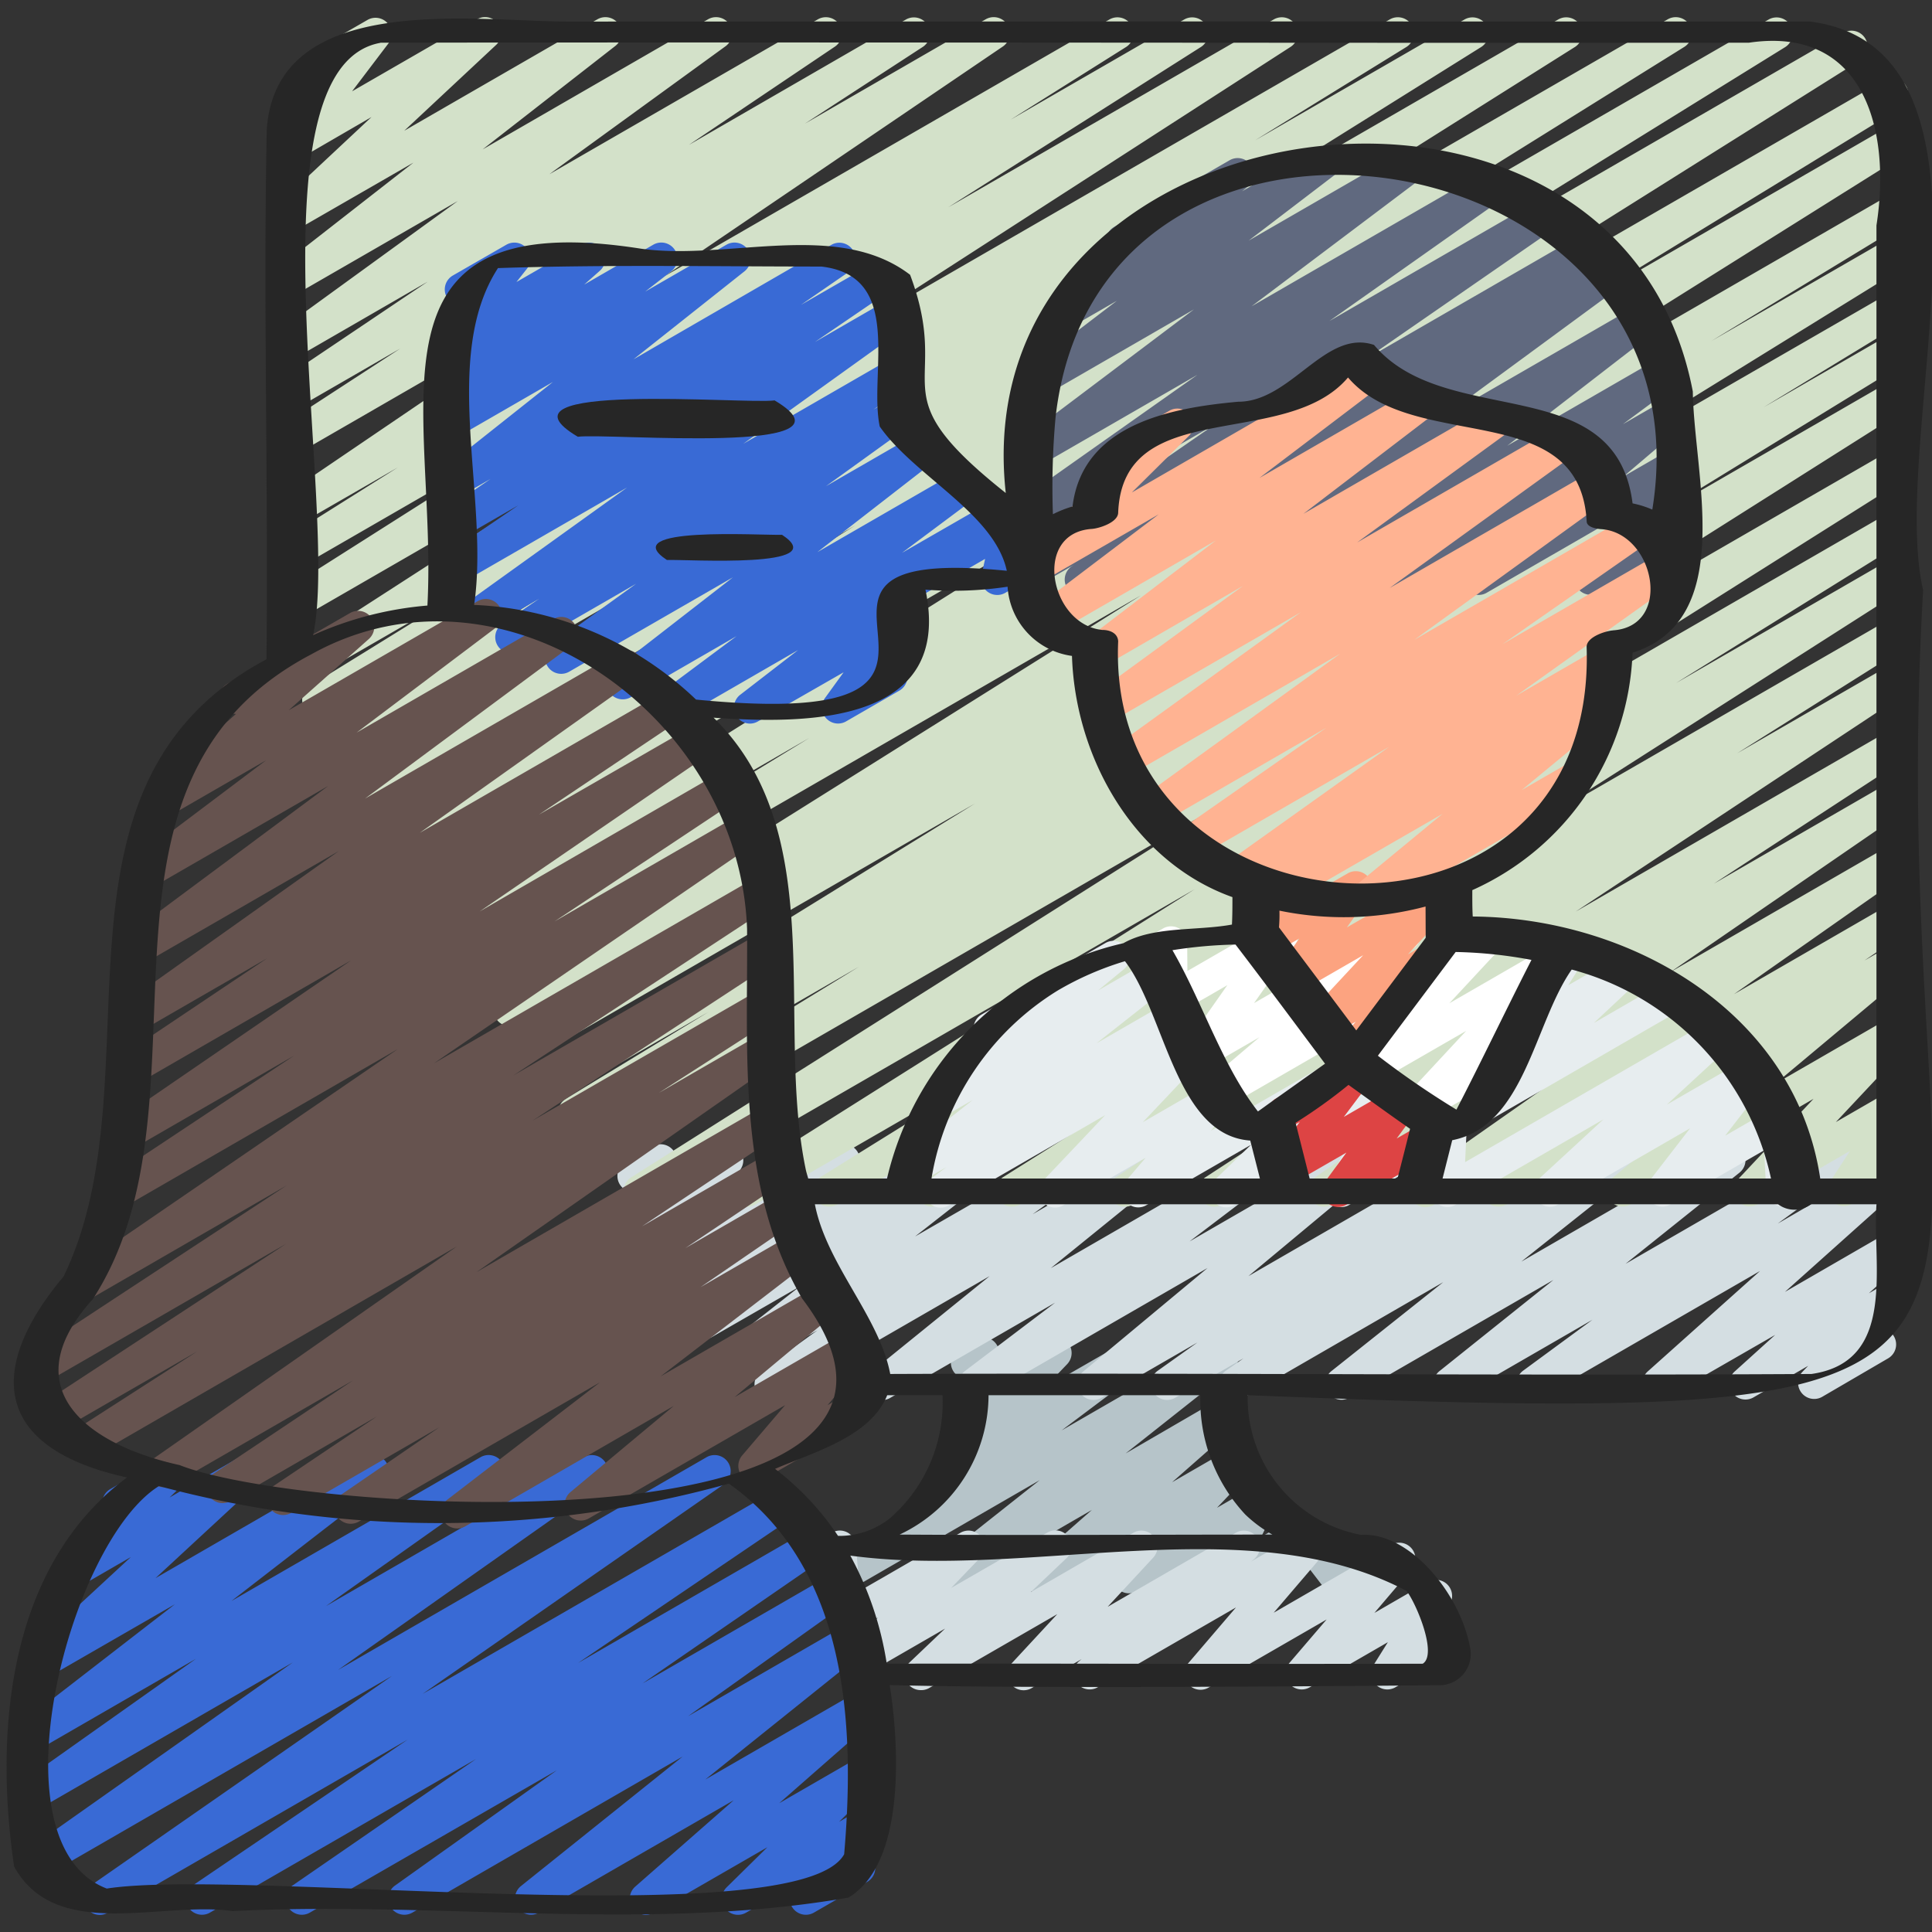
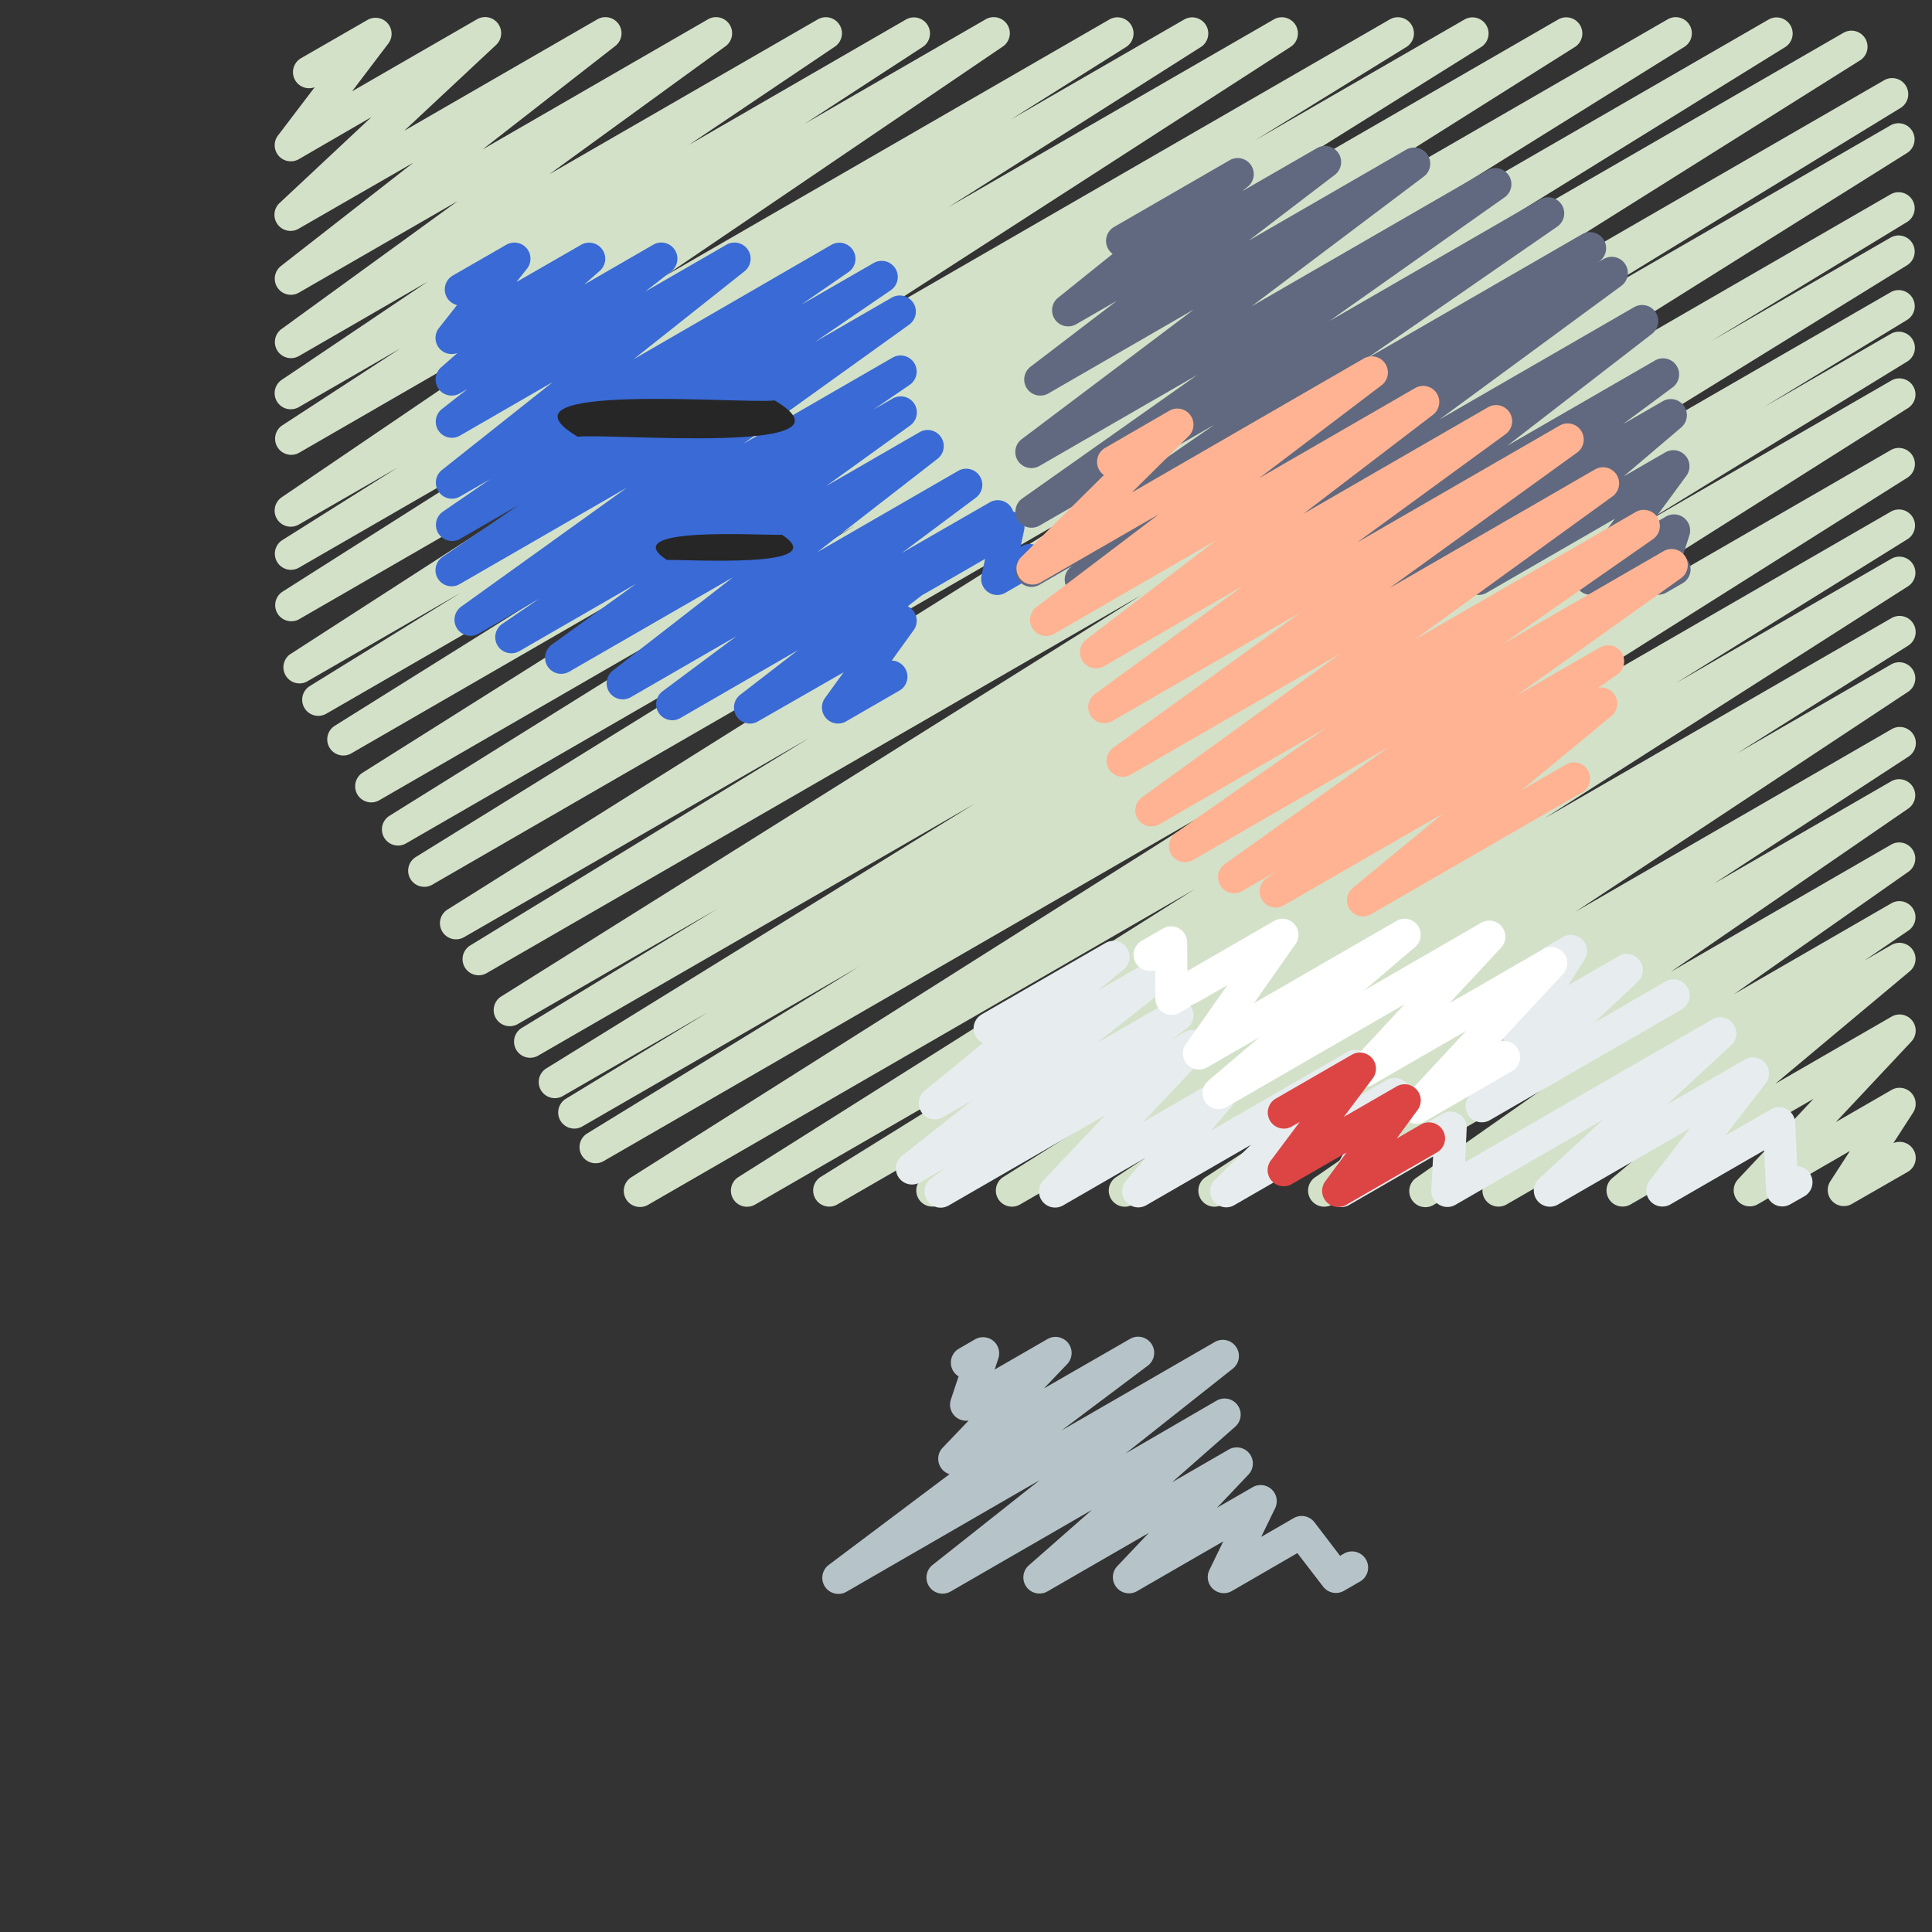
<svg xmlns="http://www.w3.org/2000/svg" version="1.1" width="512" height="512" x="0" y="0" viewBox="0 0 60 60" style="enable-background:new 0 0 512 512" xml:space="preserve" class="">
  <rect x="0" y="0" width="60" height="60" fill="#333333" stroke="none" />
  <g>
    <path fill="#b6c4c9" d="M26.037 49.5a.5.5 0 0 1-.3-.9l3.751-2.818a.5.5 0 0 1-.212-.823l.807-.843a.506.506 0 0 1-.394-.106.5.5 0 0 1-.159-.545l.24-.721a.49.49 0 0 1-.173-.177.5.5 0 0 1 .183-.683l.5-.29a.505.505 0 0 1 .566.046.5.5 0 0 1 .159.545l-.115.347 1.64-.946a.5.5 0 0 1 .612.778l-.724.756 2.682-1.543a.5.5 0 0 1 .55.832l-2.68 2.013 4.754-2.744a.5.5 0 0 1 .664.151.5.5 0 0 1-.1.674l-3.329 2.634 2.82-1.637a.5.5 0 0 1 .58.809L36.4 46.032l1.763-1.017a.5.5 0 0 1 .612.776l-.98 1.034 1.106-.638a.5.5 0 0 1 .7.651l-.433.891 1.007-.582a.5.5 0 0 1 .647.129l.795 1.042.121-.07a.5.5 0 1 1 .5.867l-.5.289a.5.5 0 0 1-.647-.13l-.8-1.041-2.033 1.177a.5.5 0 0 1-.7-.651l.432-.891-2.68 1.548a.5.5 0 0 1-.613-.776l.981-1.035-3.145 1.816a.5.5 0 0 1-.58-.809l1.957-1.72-4.39 2.535a.5.5 0 0 1-.561-.824l3.33-2.636-6 3.466a.491.491 0 0 1-.252.067z" opacity="1" data-original="#b6c4c9" />
-     <path fill="#d4dee2" d="M28.594 52.488a.5.5 0 0 1-.344-.863l1.1-1.047-2.374 1.37a.5.5 0 0 1-.61-.779l.9-.938-.748.432a.5.5 0 0 1-.481.011.5.5 0 0 1-.267-.4l-.124-1.46a.509.509 0 0 1-.489-.248.5.5 0 0 1 .183-.682l.492-.284a.5.5 0 0 1 .748.39l.12 1.416 3.13-1.806a.5.5 0 0 1 .61.779l-.9.936 2.978-1.715a.5.5 0 0 1 .593.8l-1.1 1.045L35.2 47.6a.5.5 0 0 1 .616.772L34.4 49.9l3.981-2.3a.5.5 0 0 1 .567.819l-.094.076 1.553-.9a.5.5 0 0 1 .63.757l-1.481 1.732 3.65-2.107a.5.5 0 0 1 .631.757l-1.154 1.356 1.663-.96a.5.5 0 0 1 .673.7l-.439.7.131-.075a.5.5 0 1 1 .5.865l-1.875 1.08a.5.5 0 0 1-.673-.7l.438-.7-2.425 1.4a.5.5 0 0 1-.631-.757l1.155-1.349-3.667 2.116a.5.5 0 0 1-.63-.758l1.482-1.732-4.322 2.494a.5.5 0 0 1-.563-.814l.09-.074-1.552.9a.5.5 0 0 1-.617-.772l1.414-1.526-3.987 2.3a.489.489 0 0 1-.254.06zM23.926 43.483a.5.5 0 0 1-.293-.9l1.756-1.271-2.521 1.455a.5.5 0 0 1-.559-.825l2.52-1.983-2.729 1.569a.5.5 0 0 1-.556-.828l.674-.521-.7.407a.5.5 0 0 1-.571-.816l.491-.411-.5.29a.5.5 0 0 1-.68-.688l.918-1.539-1.2.689a.5.5 0 0 1-.7-.648l.227-.472a.5.5 0 0 1-.083-.9l.848-.489a.5.5 0 0 1 .7.648l-.092.192 1.458-.841a.5.5 0 0 1 .68.688l-.914 1.535 3.86-2.228a.5.5 0 0 1 .57.816l-.492.411L28.16 35.6a.5.5 0 0 1 .556.828l-.672.518L30.38 35.6a.5.5 0 0 1 .559.825L28.418 38.4l4.865-2.8a.5.5 0 0 1 .543.838l-1.758 1.272 3.659-2.111a.5.5 0 0 1 .564.821l-3.656 2.963 6.555-3.785a.5.5 0 0 1 .552.831l-2.8 2.125 5.123-2.957a.5.5 0 0 1 .57.816l-3.864 3.218 6.988-4.034a.5.5 0 0 1 .54.84l-1.232.877 2.977-1.718a.5.5 0 0 1 .537.842l-.55.384 2.126-1.226a.5.5 0 0 1 .562.824l-3.473 2.761 6.212-3.586a.5.5 0 0 1 .563.823l-3.538 2.831 6.332-3.655a.5.5 0 0 1 .545.836L55.208 38l3.134-1.81a.5.5 0 0 1 .583.806l-3.492 3.125 3.287-1.9a.5.5 0 0 1 .585.8l-1.266 1.143.666-.384a.5.5 0 0 1 .61.779l-.713.744a.49.49 0 0 1 .217.2.5.5 0 0 1-.182.682l-2.048 1.195a.5.5 0 0 1-.61-.779l.175-.184-1.708.986a.5.5 0 0 1-.585-.8l1.268-1.146-3.378 1.943a.5.5 0 0 1-.583-.805l3.491-3.123-6.809 3.93a.5.5 0 0 1-.546-.836l2.15-1.579-4.186 2.416a.5.5 0 0 1-.563-.823l3.538-2.831-6.334 3.656a.5.5 0 0 1-.561-.824l3.473-2.762-6.214 3.591a.5.5 0 0 1-.537-.842l.547-.383-2.124 1.226a.5.5 0 0 1-.54-.84l1.234-.879-2.98 1.72a.5.5 0 0 1-.57-.816L37.5 39.38l-6.987 4.034a.5.5 0 0 1-.552-.831l2.806-2.127-5.125 2.959a.5.5 0 0 1-.565-.821l3.657-2.963-6.557 3.785a.491.491 0 0 1-.251.067z" opacity="1" data-original="#d4dee2" />
    <path fill="#d3e1c9" d="M19.872 37.484a.5.5 0 0 1-.268-.922L37.731 25.1l-19 10.968a.5.5 0 0 1-.511-.858l8.455-5.187-8.609 4.97a.5.5 0 0 1-.509-.859L22 31.429l-4.524 2.611a.5.5 0 0 1-.513-.858l13.314-8.227L16.7 32.791a.5.5 0 0 1-.51-.859l6.1-3.714-6.2 3.58a.5.5 0 0 1-.516-.857l19.86-12.451-20.321 11.732a.5.5 0 0 1-.51-.86l10.531-6.444L14.421 29.1a.5.5 0 0 1-.516-.857l20.628-12.955-21.116 12.191a.5.5 0 0 1-.514-.857L27.318 17.7l-14.7 8.488a.5.5 0 0 1-.514-.858l14.453-9.01-14.769 8.527a.5.5 0 0 1-.517-.856l15.215-9.586-15.59 9a.5.5 0 0 1-.514-.856l10.993-6.874-11.245 6.492a.5.5 0 0 1-.513-.858l4.692-2.9-4.79 2.765A.5.5 0 0 1 9 20.325l13.591-8.771L9.28 19.236a.5.5 0 0 1-.517-.854l7.859-4.988-7.342 4.238a.5.5 0 0 1-.516-.856l3.59-2.259L9.28 16.29a.5.5 0 0 1-.674-.167.5.5 0 0 1 .143-.68l10.51-7.137-9.979 5.76a.5.5 0 0 1-.522-.851l3.671-2.39-3.149 1.818a.5.5 0 0 1-.529-.848l4.533-3.049-4 2.311a.5.5 0 0 1-.544-.837l5.477-3.977L9.28 9.09a.5.5 0 0 1-.557-.827l4.115-3.212L9.28 7.1a.5.5 0 0 1-.592-.8l2.849-2.665L9.28 4.944a.5.5 0 0 1-.648-.735l1.141-1.5a.5.5 0 0 1-.411-.909L11.411.62a.5.5 0 0 1 .625.1.5.5 0 0 1 .024.632l-1.126 1.484L14.811.6a.5.5 0 0 1 .591.8l-2.847 2.66 6-3.462a.5.5 0 0 1 .557.827L14.99 4.639l7-4.041a.5.5 0 0 1 .544.837L17.06 5.411 25.4.6a.5.5 0 0 1 .53.847L21.394 4.5 28.145.6a.5.5 0 0 1 .522.851L25 3.838 30.61.6a.5.5 0 0 1 .532.846l-10.51 7.136L34.462.6a.5.5 0 0 1 .517.855l-3.591 2.259L36.786.6a.5.5 0 0 1 .518.854l-7.855 4.984L39.564.6a.5.5 0 0 1 .522.852l-13.594 8.772L43.166.6a.5.5 0 0 1 .513.858l-4.7 2.9L45.491.6a.5.5 0 0 1 .515.856l-11 6.877L48.4.6a.5.5 0 0 1 .517.855L33.7 11.041 51.792.6a.5.5 0 0 1 .515.857l-14.449 9L54.937.6a.5.5 0 0 1 .513.857l-14.4 8.914 16.21-9.358a.5.5 0 0 1 .515.856l-20.631 12.96L58.515 2.491a.5.5 0 0 1 .51.86l-10.52 6.437 10.216-5.9a.5.5 0 0 1 .515.856L39.361 17.208 58.723 6.03a.5.5 0 0 1 .509.86l-6.082 3.7 5.574-3.217a.5.5 0 0 1 .512.858l-13.3 8.216L58.725 9.07a.5.5 0 0 1 .509.86l-4.465 2.719 3.958-2.285a.5.5 0 0 1 .511.859l-8.464 5.192 7.954-4.592a.5.5 0 0 1 .517.856L41.128 24.135l17.6-10.162a.5.5 0 0 1 .517.855l-14.187 8.949 13.673-7.893a.5.5 0 0 1 .514.857l-7.194 4.472 6.681-3.857a.5.5 0 0 1 .52.854l-11.277 7.2 10.759-6.21a.5.5 0 0 1 .517.856l-5.3 3.337 4.789-2.764a.5.5 0 0 1 .526.849l-10.33 6.832 9.8-5.659a.5.5 0 0 1 .524.852l-6.032 3.939 5.51-3.181a.5.5 0 0 1 .533.844L51.89 30.18l6.85-3.955a.5.5 0 0 1 .537.841l-5.426 3.808 4.891-2.824a.5.5 0 0 1 .531.846l-1.37.933.84-.484a.5.5 0 0 1 .57.816l-4.178 3.495 3.61-2.084a.5.5 0 0 1 .614.775l-2.345 2.5 1.733-1a.5.5 0 0 1 .67.7l-.617.954a.5.5 0 0 1 .449.891l-1.741 1a.5.5 0 0 1-.67-.7l.613-.947-2.863 1.655a.5.5 0 0 1-.614-.774l2.346-2.5-5.68 3.279a.5.5 0 0 1-.571-.816l4.178-3.489-7.47 4.312a.5.5 0 0 1-.531-.845l1.368-.933-3.082 1.779a.5.5 0 0 1-.532-.847l5.428-3.807-8.056 4.65a.5.5 0 0 1-.533-.845l7.384-5.074-10.26 5.92a.5.5 0 0 1-.524-.851l6.038-3.943-8.306 4.8a.5.5 0 0 1-.525-.849l10.33-6.833-13.308 7.678a.5.5 0 0 1-.517-.855l5.289-3.328-7.248 4.184a.5.5 0 0 1-.519-.853l11.283-7.208-13.967 8.062a.5.5 0 0 1-.513-.857l7.2-4.474-9.236 5.332a.5.5 0 0 1-.517-.855l14.175-8.942-16.972 9.8a.494.494 0 0 1-.254.066z" opacity="1" data-original="#159cdc" class="" />
    <path fill="#e7edef" d="M46.017 34.854a.5.5 0 0 1-.343-.865l1.514-1.425a.481.481 0 0 1-.4-.153.5.5 0 0 1-.058-.617l1.1-1.69-.006-.01a.5.5 0 0 1 .176-.683l.541-.312a.5.5 0 0 1 .67.7l-.511.801 1.561-.9a.5.5 0 0 1 .593.8L49.5 31.768l2.226-1.286a.5.5 0 0 1 .5.866l-5.955 3.438a.493.493 0 0 1-.254.068z" opacity="1" data-original="#e7edef" class="" />
    <path fill="#e7edef" d="M29.211 37.505a.5.5 0 0 1-.3-.9l.483-.36-.826.477a.5.5 0 0 1-.559-.825l2.2-1.736-.932.537a.5.5 0 0 1-.566-.819l1.816-1.487a.5.5 0 0 1-.041-.887l3.846-2.22a.5.5 0 0 1 .566.82l-.8.658 1.594-.92a.5.5 0 0 1 .56.825l-2.2 1.733 2.263-1.306a.5.5 0 0 1 .549.834l-.481.358.411-.237a.5.5 0 0 1 .613.776l-1.917 2.026 2.1-1.213a.5.5 0 0 1 .631.757l-.613.718 4.233-2.443a.5.5 0 0 1 .6.791l-1.115 1.082 1.736-1a.5.5 0 0 1 .688.674l-.8 1.441 1.85-1.069a.5.5 0 0 1 .749.459l-.049 1.042 7.676-4.432a.5.5 0 0 1 .589.8l-2 1.847 2.424-1.4a.5.5 0 0 1 .645.739l-1.259 1.626 1.425-.82a.5.5 0 0 1 .749.408l.066 1.359a.5.5 0 0 1 .226.931l-.441.251a.5.5 0 0 1-.749-.408l-.063-1.268-2.913 1.681a.5.5 0 0 1-.645-.738l1.258-1.628-4.105 2.37a.5.5 0 0 1-.589-.8l2-1.845-4.594 2.653a.5.5 0 0 1-.749-.459l.055-1.042-2.606 1.505a.5.5 0 0 1-.687-.674l.795-1.442-3.674 2.121a.5.5 0 0 1-.6-.791l1.117-1.083-3.251 1.877a.5.5 0 0 1-.631-.757l.612-.719-2.562 1.48a.5.5 0 0 1-.614-.777l1.917-2.024-4.86 2.806a.5.5 0 0 1-.251.067z" opacity="1" data-original="#e7edef" class="" />
    <path fill="#ffffff" d="M44 34.9a.5.5 0 0 1-.366-.841l1.9-2.045-2.904 1.674a.5.5 0 0 1-.616-.773l1.606-1.727-5.52 3.189a.5.5 0 0 1-.575-.814l1.59-1.352-1.63.94a.5.5 0 0 1-.659-.719l1.29-1.837-1.483.856a.5.5 0 0 1-.75-.429l-.007-.9a.5.5 0 0 1-.426-.9l.669-.387a.5.5 0 0 1 .75.429l.007.891 2.7-1.558a.5.5 0 0 1 .659.719l-1.29 1.837 4.43-2.556a.5.5 0 0 1 .574.813l-1.589 1.352L46 28.657a.5.5 0 0 1 .616.774l-1.606 1.727 2.913-1.681a.5.5 0 0 1 .616.773l-1.949 2.094a.5.5 0 0 1 .37.918l-2.71 1.566a.49.49 0 0 1-.25.072z" opacity="1" data-original="#ffffff" class="" />
-     <path fill="#396ad5" d="M3.1 59.47a.5.5 0 0 1-.286-.91l9.359-6.512-10.715 6.186a.5.5 0 0 1-.538-.84l8.173-5.766-7.813 4.511a.5.5 0 0 1-.539-.839l5.345-3.785-4.8 2.772a.5.5 0 0 1-.555-.828l4.7-3.637L1.46 52.11a.5.5 0 0 1-.59-.8l3.194-2.955-1.756 1.015a.5.5 0 0 1-.6-.791l1.6-1.561a.534.534 0 0 1-.066-.09.5.5 0 0 1 .183-.683l1.712-.988a.5.5 0 0 1 .6.791l-.47.458 2.165-1.249a.5.5 0 0 1 .589.8L4.83 49.01l6.5-3.755a.5.5 0 0 1 .556.828l-4.7 3.639 7.739-4.468a.5.5 0 0 1 .539.841l-5.343 3.785 8.015-4.627a.5.5 0 0 1 .538.841L10.5 51.861l11.448-6.609a.5.5 0 0 1 .535.843l-9.358 6.51L24.1 46.271a.5.5 0 0 1 .53.847l-6.68 4.529 7.166-4.136a.5.5 0 0 1 .534.844l-5.7 3.928 5.907-3.41a.5.5 0 0 1 .54.84L21.366 53.3l5-2.888a.5.5 0 0 1 .563.822l-5.025 4.031 4.775-2.756a.5.5 0 0 1 .58.808L24.2 56l2.521-1.455a.5.5 0 0 1 .6.789l-1.262 1.243.662-.382a.5.5 0 0 1 .634.752l-.495.595a.49.49 0 0 1 .256.218.5.5 0 0 1-.182.682l-1.659.957a.5.5 0 0 1-.634-.752l.154-.185-1.628.939a.5.5 0 0 1-.6-.789l1.265-1.245-3.526 2.033a.5.5 0 0 1-.58-.808l3.061-2.685-6.052 3.493a.5.5 0 0 1-.562-.822l5.027-4.027-8.4 4.851a.5.5 0 0 1-.54-.839l5.034-3.586L9.619 59.4a.5.5 0 0 1-.534-.844l5.7-3.929L6.517 59.4a.5.5 0 0 1-.531-.846l6.673-4.528L3.351 59.4a.5.5 0 0 1-.251.07z" opacity="1" data-original="#f5ba1e" class="" />
-     <path fill="#fca380" d="M41.873 33.28a.5.5 0 0 1-.383-.822l.614-.729-.765.442a.5.5 0 0 1-.616-.774l1.612-1.732-2.009 1.159a.5.5 0 0 1-.656-.723l.684-.956-.9.519a.5.5 0 0 1-.74-.53l.159-.8a.5.5 0 0 1-.093-.907l.5-.291a.5.5 0 0 1 .74.53l-.115.582 1.95-1.125a.5.5 0 0 1 .657.724l-.684.954 2.888-1.667a.5.5 0 0 1 .616.773l-1.611 1.733.343-.2a.5.5 0 0 1 .633.755l-1.82 2.163a.5.5 0 0 1-.236.555l-.523.3a.5.5 0 0 1-.245.067z" opacity="1" data-original="#fca380" />
    <path fill="#dd4444" d="M41.56 37.484a.5.5 0 0 1-.4-.8l.654-.889-1.7.98a.5.5 0 0 1-.649-.732l.9-1.2-.225.129a.5.5 0 1 1-.5-.865l2.345-1.353a.5.5 0 0 1 .649.732l-.9 1.2 1.639-.946a.5.5 0 0 1 .653.729l-.652.889.772-.445a.5.5 0 0 1 .5.865l-2.836 1.639a.491.491 0 0 1-.25.067z" opacity="1" data-original="#dd4444" />
    <path fill="#396ad5" d="M28.478 18.5a.5.5 0 0 1-.25-.932l2.837-1.638a.5.5 0 0 1 .74.537l-.111.516.017-.009a.5.5 0 1 1 .5.865l-.989.571a.5.5 0 0 1-.74-.537l.111-.516-1.865 1.076a.5.5 0 0 1-.25.067z" opacity="1" data-original="#f5ba1e" class="" />
    <path fill="#396ad5" d="M23.3 22.472a.5.5 0 0 1-.306-.9l1.792-1.384-3.663 2.115a.5.5 0 0 1-.549-.833l2.3-1.714-3.291 1.9a.5.5 0 0 1-.556-.827l3.735-2.9-5.085 2.931a.5.5 0 0 1-.543-.838l2.621-1.893-3.614 2.086a.5.5 0 0 1-.533-.846l1.134-.774-1.877 1.084a.5.5 0 0 1-.542-.839l5.153-3.7-5.2 3a.5.5 0 0 1-.532-.846l2.351-1.6-1.815 1.045a.5.5 0 0 1-.533-.844l1.488-1.022-.955.551a.5.5 0 0 1-.56-.824l3.452-2.738-2.892 1.669a.5.5 0 0 1-.557-.827l.8-.627-.248.143a.5.5 0 0 1-.58-.808l.513-.451a.5.5 0 0 1-.561-.139.5.5 0 0 1-.014-.636l.561-.711a.5.5 0 0 1-.132-.918l1.664-.957a.5.5 0 0 1 .642.742l-.329.416L18.051 7.6a.5.5 0 0 1 .58.807l-.488.431L20.287 7.6a.5.5 0 0 1 .558.827l-.808.629L22.56 7.6a.5.5 0 0 1 .663.151.5.5 0 0 1-.1.673l-3.449 2.735L25.826 7.6a.5.5 0 0 1 .533.844l-1.486 1.025 2.257-1.3a.5.5 0 0 1 .532.846l-2.354 1.606 2.384-1.377a.5.5 0 0 1 .542.839l-5.153 3.7 4.644-2.68a.5.5 0 0 1 .532.845l-1.137.776.609-.351a.5.5 0 0 1 .542.838L25.65 15.1l2.912-1.681a.5.5 0 0 1 .557.827l-3.734 2.9 4.379-2.527a.5.5 0 0 1 .548.833l-2.3 1.717 2.727-1.569a.5.5 0 0 1 .556.828l-3.105 2.4a.486.486 0 0 1 .151.114.5.5 0 0 1 .034.627l-.682.946a.5.5 0 0 1 .24.932l-1.658.957a.5.5 0 0 1-.655-.725l.579-.8-2.654 1.521a.493.493 0 0 1-.245.072z" opacity="1" data-original="#f5ba1e" class="" />
    <path fill="#60697f" d="M33.565 18.5a.5.5 0 0 1-.272-.919l.054-.035-1.067.615a.5.5 0 0 1-.534-.844l5.975-4.132-5.441 3.14a.5.5 0 0 1-.538-.841l5.447-3.845-4.909 2.832a.5.5 0 0 1-.551-.832l5.351-4.031-4.522 2.611a.5.5 0 0 1-.554-.83l2.681-2.048-1.269.732a.5.5 0 0 1-.562-.822l1.7-1.366a.492.492 0 0 1-.138-.155.5.5 0 0 1 .183-.682l3.592-2.074a.5.5 0 0 1 .563.822l-.18.144L40.9 4.6a.5.5 0 0 1 .554.83l-2.676 2.043 4.891-2.824a.5.5 0 0 1 .551.832l-5.352 4.032 7.325-4.229a.5.5 0 0 1 .538.841l-5.447 3.846 6.555-3.784a.5.5 0 0 1 .534.843L42.4 11.161l6.736-3.889a.5.5 0 0 1 .522.852l-.054.035.2-.116a.5.5 0 0 1 .546.836l-5.648 4.15 6.052-3.493a.5.5 0 0 1 .555.828l-4.5 3.479 4.591-2.649a.5.5 0 0 1 .548.834L50.4 13.174l1.24-.715a.5.5 0 0 1 .574.813l-1.789 1.522 1.295-.747a.5.5 0 0 1 .652.729l-1.152 1.566.518-.3a.5.5 0 0 1 .726.588l-.2.625a.487.487 0 0 1 .172.177.5.5 0 0 1-.183.682l-.5.288a.5.5 0 0 1-.726-.588l.083-.253-1.462.844a.5.5 0 0 1-.653-.729l1.155-1.565-3.983 2.3a.5.5 0 0 1-.574-.813l1.792-1.525-4.057 2.342a.5.5 0 0 1-.548-.834l1.544-1.144-3.437 1.983a.5.5 0 0 1-.556-.828l4.5-3.482-7.475 4.315a.5.5 0 0 1-.546-.836l5.643-4.147-8.641 4.989a.494.494 0 0 1-.247.069z" opacity="1" data-original="#60697f" class="" />
-     <path fill="#66534f" d="M14.2 47.467a.5.5 0 0 1-.3-.9l4.732-3.637-7.493 4.326a.5.5 0 0 1-.533-.845l3.035-2.083-4.611 2.663a.5.5 0 0 1-.528-.847l3.2-2.153-4.549 2.628a.5.5 0 0 1-.527-.848l4.335-2.9-5.629 3.25a.5.5 0 0 1-.536-.843l9.389-6.567-11.247 6.496a.5.5 0 0 1-.52-.853l3.713-2.389-4.354 2.514a.5.5 0 0 1-.524-.851l7.632-5L1.3 43.005a.5.5 0 0 1-.525-.851L8.9 36.817l-6.151 3.554a.5.5 0 0 1-.532-.845l10.137-6.946-8.5 4.907a.5.5 0 0 1-.527-.849l5.806-3.854-4.928 2.845a.5.5 0 0 1-.533-.845l7.234-4.96-6.562 3.789a.5.5 0 0 1-.529-.847L8.3 29.758l-3.952 2.281a.5.5 0 0 1-.54-.84l6.712-4.768-6.172 3.562a.5.5 0 0 1-.548-.834l6.389-4.748L4.5 27.693a.5.5 0 0 1-.551-.832l4.316-3.251-3.054 1.763a.5.5 0 0 1-.582-.807l2.7-2.395a.56.56 0 0 1-.457-.25.5.5 0 0 1 .183-.683l3.817-2.2a.5.5 0 0 1 .582.807l-2.49 2.214 5.874-3.391a.5.5 0 0 1 .551.832l-4.313 3.251 6.109-3.526a.5.5 0 0 1 .548.834L11.338 24.8l7.872-4.545a.5.5 0 0 1 .54.84l-6.714 4.77 7.647-4.414a.5.5 0 0 1 .528.848l-4.474 3L21.6 22.5a.5.5 0 0 1 .533.845l-7.238 4.962 7.605-4.396a.5.5 0 0 1 .526.85l-5.8 3.852 5.853-3.379a.5.5 0 0 1 .532.845l-10.135 6.944 10.077-5.817a.5.5 0 0 1 .524.851L15.941 33.4l7.711-4.452a.5.5 0 0 1 .525.851l-7.632 5 7.107-4.1a.5.5 0 0 1 .521.854l-3.707 2.385 3.186-1.84a.5.5 0 0 1 .536.843L14.8 39.506l8.943-5.163a.5.5 0 0 1 .528.848l-4.333 2.894 4.019-2.32a.5.5 0 0 1 .528.847l-3.2 2.149 2.98-1.72a.5.5 0 0 1 .533.845l-3.041 2.087 2.933-1.694a.5.5 0 0 1 .555.829l-4.729 3.636 4.942-2.853a.5.5 0 0 1 .57.816l-3.214 2.682L26.4 41.32a.5.5 0 0 1 .631.757L25.7 43.639l.841-.486a.5.5 0 0 1 .5.866l-3.361 1.938a.5.5 0 0 1-.631-.757l1.333-1.561-6.1 3.519a.5.5 0 0 1-.57-.816l3.212-2.68-6.472 3.738a.493.493 0 0 1-.252.067z" opacity="1" data-original="#66534f" class="" />
    <path fill="#ffb392" d="M42.331 28.46a.5.5 0 0 1-.318-.886l2.788-2.3-4.937 2.846a.5.5 0 0 1-.534-.844l.315-.218-1.071.618a.5.5 0 0 1-.54-.84l5.11-3.645-6.093 3.518a.5.5 0 0 1-.536-.843l4.676-3.266-5.184 3a.5.5 0 0 1-.543-.838l6.159-4.462-6.512 3.76a.5.5 0 0 1-.542-.838l5.831-4.209-5.853 3.379a.5.5 0 0 1-.545-.837l4.6-3.36-4.312 2.494a.5.5 0 0 1-.554-.83l4.021-3.073-5.021 2.9a.5.5 0 0 1-.552-.831l3.8-2.881-3.672 2.116a.5.5 0 0 1-.6-.788l2.57-2.548a.508.508 0 0 1-.145-.16.5.5 0 0 1 .182-.683l2-1.158a.5.5 0 0 1 .6.788l-1.768 1.753 7.2-4.159a.5.5 0 0 1 .553.831l-3.792 2.878 4.836-2.792a.5.5 0 0 1 .554.83l-4.024 3.075 5.731-3.308a.5.5 0 0 1 .545.837l-4.606 3.36 6.292-3.632a.5.5 0 0 1 .542.838l-5.824 4.208 6.377-3.682a.5.5 0 0 1 .543.838l-6.157 4.456L50.8 15.9a.5.5 0 0 1 .536.843l-4.674 3.262 5.005-2.89a.5.5 0 0 1 .54.84l-5.119 3.651 2.6-1.5a.5.5 0 0 1 .535.844l-.592.41a.5.5 0 0 1 .412.877l-2.786 2.3 1.357-.783a.5.5 0 1 1 .5.865l-6.532 3.772a.5.5 0 0 1-.251.069z" opacity="1" data-original="#ffb392" />
    <g fill="#262626">
-       <path d="M59.724 18.326c-1.111-4.819 3.109-16.791-3.51-17.657Q36.935.663 17.656.67c-2.925 0-9.082-.97-9.372 3.36-.11 5.47.05 10.97-.008 16.444-7.4 3.952-3.3 12.954-6.3 19.166-2.396 2.86-2.208 5.33 1.968 6.244C.259 48.622-.186 53.745.439 57.968c1.3 2.356 4.593 1.06 6.786 1.383 6.331-.323 12.922.664 19.125-.42 2.218-1.333 1.279-6.6 1.279-6.6 4.044.115 13.949.034 17.071.005a.972.972 0 0 0 .966-1.111c-.3-1.748-1.908-3.654-3.4-3.558a4.327 4.327 0 0 1-3.518-4.338c28.602 1.144 19.573-.56 20.976-25.003zm-47.909-17c14.157-.022 28.337.015 42.5 0C57.879.8 58.742 4.018 58.275 7v29.6h-1.746c-.773-5.161-5.882-8.1-10.792-8.137-.015-.279-.013-.544-.013-.819A8.415 8.415 0 0 0 50.7 20.27c3.245-1.025 1.905-5.53 1.872-8.111C50.28.165 29.871 2.926 31.235 15.311c-4.068-3.23-1.623-3.186-2.971-6.777-2.252-1.723-5.667-.431-8.353-.81-8.959-1.406-6.316 5.034-6.637 11.082a10.826 10.826 0 0 0-3.55.918c.847-3.901-2.144-17.63 2.091-18.394zm13.21 35c-.96-4.594.789-10.452-2.865-14.038 2.917.206 7.454.2 6.581-3.976a11.241 11.241 0 0 0 2.55-.091 2.318 2.318 0 0 0 2 2.149c.1 3.158 1.925 6.4 4.983 7.491 0 .286 0 .562-.015.852-1.078.2-2.437.046-3.371.579a9.778 9.778 0 0 0-7.341 7.308H25.1c-.025-.092-.055-.182-.075-.275zm-9.559-28c3.309-.112 6.711-.048 10.042-.048 2.586.3 1.465 3.3 1.813 4.968 1.076 1.541 3.563 2.7 3.946 4.48-8.912-.889 1.472 5.087-9.651 4a10.629 10.629 0 0 0-6.892-2.94c.488-3.286-1.058-7.686.742-10.462zm17.316 4.63c1.34-11.829 20.436-8.834 18.532 2.87a3 3 0 0 0-.613-.193c-.525-4.161-5.8-2.265-8.03-4.921-1.507-.511-2.577 1.767-4.215 1.764-2.109.191-4.835.7-5.148 3.253a3.476 3.476 0 0 0-.609.241 23.989 23.989 0 0 1 .083-3.016zm17.311 6.622c-.225.015-.818.2-.819.509.345 10.259-14.965 9.39-14.548-.17-.011-.246-.247-.356-.495-.354-1.626-.163-2.18-3.012-.324-3.137.224-.015.819-.2.819-.509.147-3.655 5.2-1.908 7.138-4.194 2.032 2.384 7.2.6 7.412 4.473.008.185.324.229.448.237 1.662.11 2.243 3.017.369 3.143zm-4.862 14.883a27.219 27.219 0 0 1-2.44-1.675l2.416-3.221a14.014 14.014 0 0 1 2.354.246c-.787 1.539-1.544 3.13-2.33 4.65zm-5.782-.218c-.128.091-.254.185-.383.274-1.114-1.431-1.724-3.4-2.655-5.008a14.146 14.146 0 0 1 1.959-.175c.939 1.227 1.851 2.461 2.78 3.7zm4.827-5.118L42.12 32c-.753-1.007-1.782-2.374-2.4-3.2a4.7 4.7 0 0 0 .014-.519 9.91 9.91 0 0 0 4.538-.128zm-11.432 1.639a9.464 9.464 0 0 1 2.093-.913c1.247 1.63 1.572 5.41 3.891 5.57l.3 1.179h-10.2a8.473 8.473 0 0 1 3.916-5.836zm7.828 5.836q-.217-.865-.437-1.731a16.041 16.041 0 0 0 1.644-1.177c.636.457 1.269.919 1.912 1.365q-.191.773-.391 1.543zm4.428-1.19c2.255-.444 2.539-3.623 3.711-5.3A8.592 8.592 0 0 1 55 36.6H44.8zM2.882 40.347c4.011-6.2-.964-15.951 6.783-20.025 5.919-3.3 13.289 1.856 13.536 8.521.03 3.876-.323 7.985 1.71 11.484C30.939 48.273 9.5 47.062 5.579 45.5c-2.964-.652-5.162-2.438-2.697-5.153zm24.774 6.788a2.508 2.508 0 0 1-1.63.563 8.669 8.669 0 0 0-1.956-2.081c1.219-.526 2.962-1 3.483-2.287h1.718a4.77 4.77 0 0 1-1.615 3.805zm-1.44 10.451c-1.391 2.527-18.708.413-22.9 1.065-3.639-1.392-1.148-10.775 1.62-12.5a33.575 33.575 0 0 0 17.7-.076c3.664 2.596 3.934 7.412 3.58 11.511zm17.468-8.177c.307.4.963 1.975.5 2.259-5.5.016-11.108-.011-16.645 0a10.288 10.288 0 0 0-1.132-3.357c5.563.753 12.341-1.511 17.277 1.098zm-5.011-2.375a4.121 4.121 0 0 0 .842.624c-3.86 0-7.718.025-11.578 0A4.8 4.8 0 0 0 30.7 43.33h6.579a5.2 5.2 0 0 0 1.394 3.704zm17.586-4.364c-9.519.056-19.079-.038-28.612 0-.338-1.781-1.979-3.4-2.34-5.27h29.914a.855.855 0 0 0 1.02 0h2.035c-.133 1.881.648 4.885-2.017 5.27z" fill="#262626" opacity="1" data-original="#262626" class="" />
      <path d="M17.945 13.564c.921-.124 9.023.6 6.111-1.129-.922.125-9.024-.597-6.111 1.129zM24.287 16.609c-.664.022-5.188-.275-3.575.782.665-.022 5.188.275 3.575-.782z" fill="#262626" opacity="1" data-original="#262626" class="" />
    </g>
  </g>
</svg>